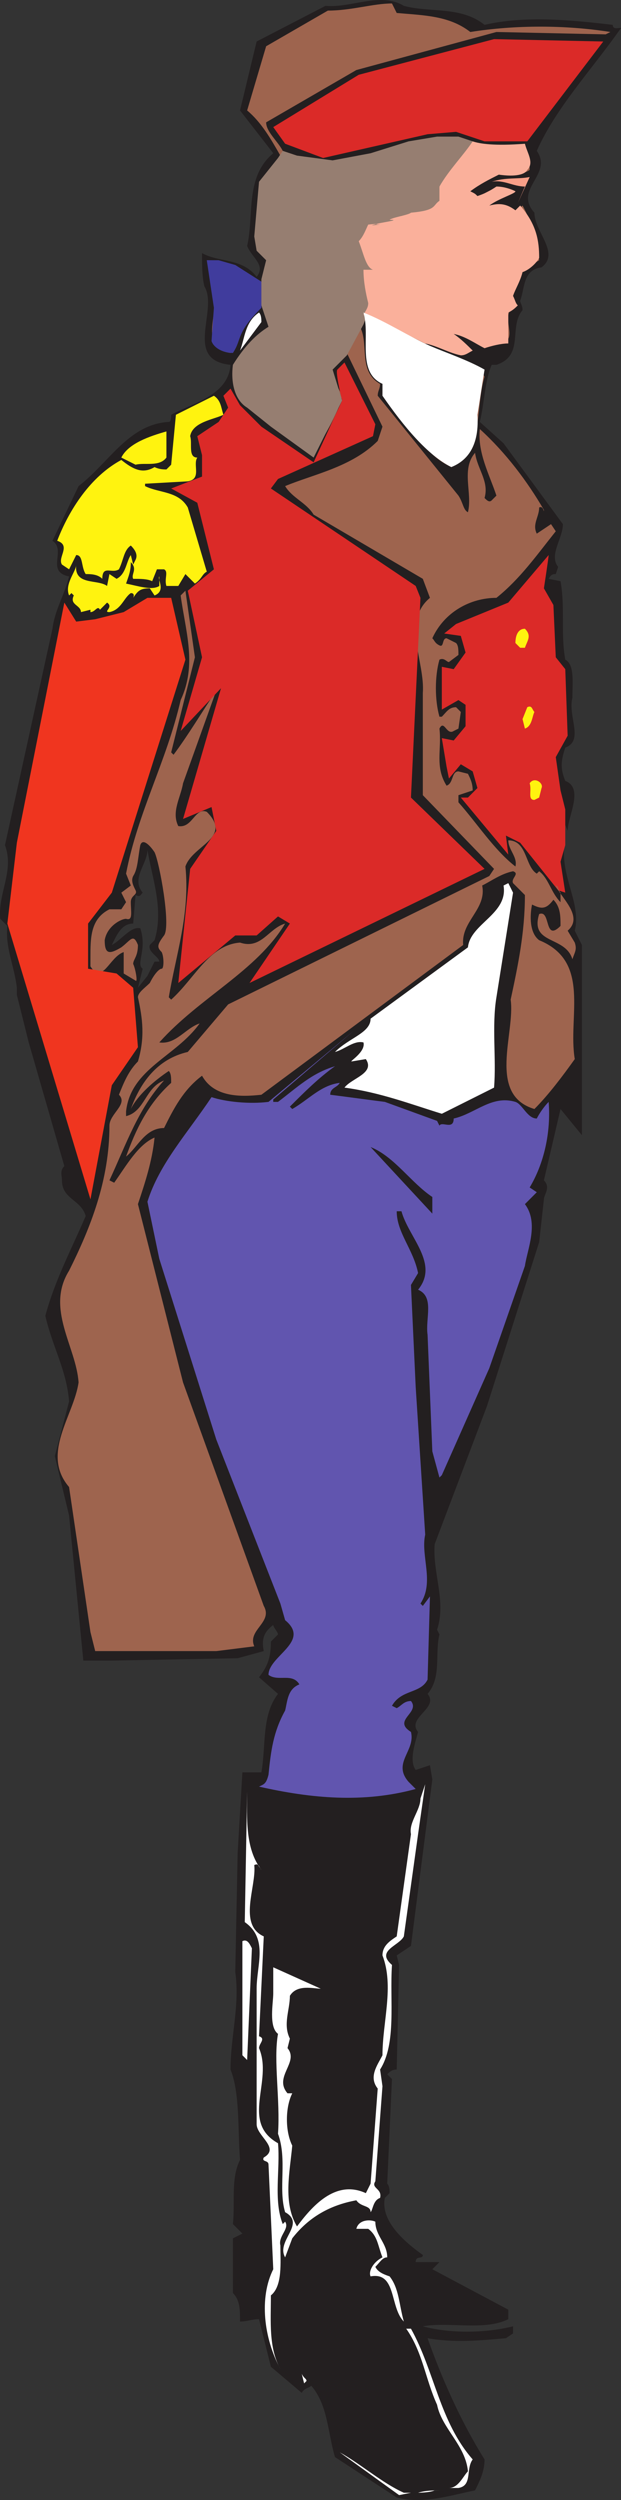
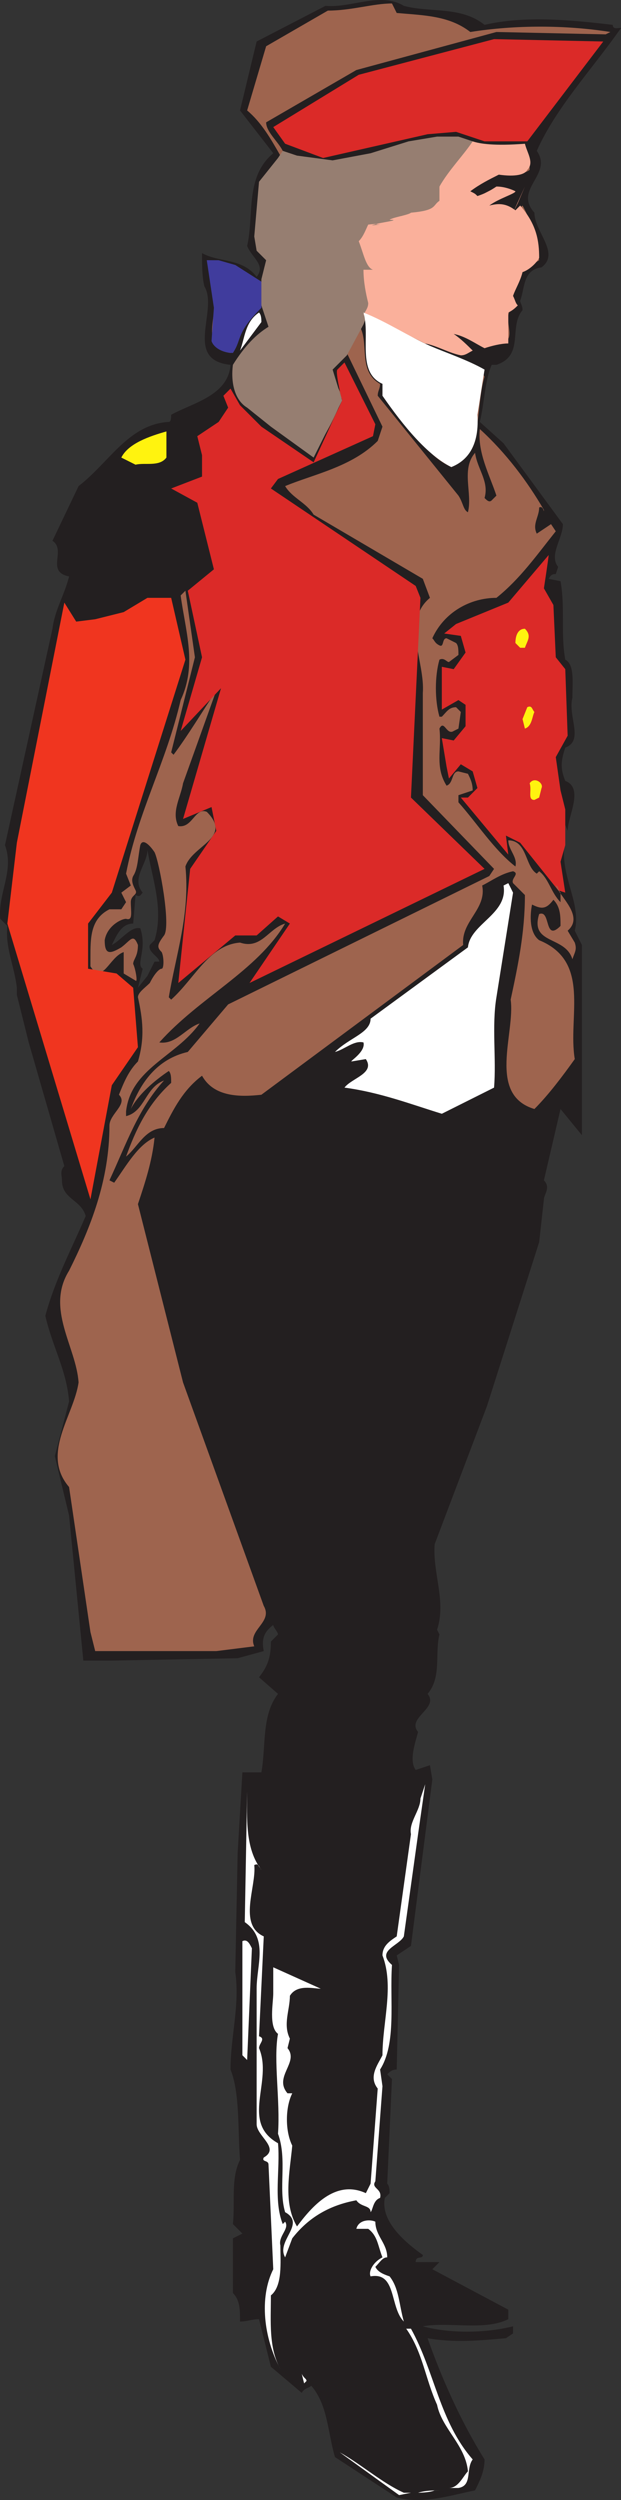
<svg xmlns="http://www.w3.org/2000/svg" width="196.178" height="788.652">
  <rect width="100%" height="100%" fill="#333333" stroke="none" />
  <path fill="#231f20" fill-rule="evenodd" d="m43.574 311.593 3-3.75 2.25-4.5h1.5c0-1.5-3.75-3-3-5.25l1.5-1.5c3-9.75-.75-19.5-2.25-28.5 0 4.5-5.25 9-1.5 13.5-.75.75-.75 1.5-2.25.75l-.75 9c-3.75 0-5.25 3.75-6.75 6.75 3-1.5 6-6 9-5.25 2.25 6.75-1.5 11.25.75 12.75l-1.5 6-34.5 17.25-3.75-15v-2.25c-.75-6.75-3.75-12.75-3-19.5l-2.25-2.25c-.75-8.25 4.5-15 1.5-23.25l15-68.25c.75-6 3.75-10.5 5.25-16.5-7.5-1.5-.75-8.25-5.25-11.25l8.25-17.25c9.75-7.5 15.75-19.5 28.5-20.25.75 0 .75-1.5.75-2.25 6.75-3.75 18-6 18.75-15.75-15-1.5-3.75-17.25-8.25-24.75-.75-3-.75-6.75-.75-10.5 5.25 3 12.75 1.5 17.25 7.5 3-3.75-1.5-6-3-9.75 2.25-9.75-.75-21.75 8.25-29.25l-10.5-13.5 5.25-21.75 21.75-11.25c8.25.75 17.25-4.5 24.75 0 8.25 2.25 18 0 25.5 6 12.75-3 27.75-1.5 40.5 0 0 2.25 3.75 0 2.25 1.5-9 12.75-20.25 24.75-26.25 38.25 5.25 7.5-7.5 12-.75 19.5 0 6 8.25 12.75 2.25 17.25-6 .75-5.25 6.75-6.75 10.5 0 .75.75 1.5.75 3-4.5 5.25.75 14.25-8.25 17.25h-1.5c-2.25 5.25-2.25 12-3.75 18l7.5 6.75 18.75 25.5c0 4.5-4.5 9.75-1.5 13.5l-.75 2.25c-.75 0-1.5 0-2.25 1.5l3.75.75c1.5 8.25 0 16.5 1.5 24.75 3 1.5 2.25 7.5 2.25 12-1.5 6 3.75 13.5-2.25 15.75-1.5 4.5-1.5 6.75 0 10.5 6 2.25.75 11.25.75 15.75l-1.5-3.75c-2.25.75-1.5 3-2.25 4.5 0 2.25-1.5 5.25.75 6.75 2.25 0 1.5-3 2.25-4.5-2.25 10.5 5.25 19.5 3 28.5l2.25 4.5v60l-6.75-8.25-5.25 22.5c2.25 2.25 0 4.5 0 6l-1.5 13.5-16.5 51.75-16.5 43.5c-.75 9 3.75 18 .75 27l.75 1.5c-1.5 6 .75 13.5-3.75 18.75 3.75 4.5-6.75 7.5-3 12-.75 3-3 9-.75 12l4.5-1.5.75 4.5-6.75 52.5-4.5 3 .75 3-.75 33c-1.5 0-2.25.75-3 1.5l1.5 1.5-1.5 33c.75.75.75 2.25.75 3l-1.5 1.5c-1.5 7.5 6.75 14.25 12 18 0 1.5-2.25 0-2.25 2.25h7.5l-2.25 2.25 24 12.75v3c-7.5 3.75-18.75.75-27 2.25 8.25 2.25 19.5 2.25 28.5 0v2.25l-2.25 1.5c-8.25.75-16.5 1.5-24.75 0 4.5 12.75 10.5 26.25 18 38.25 0 3.75-1.5 6.75-3 9.75-7.5 1.5-16.5 4.5-24.75 2.25l-19.5-12.75c-2.25-7.5-2.25-16.5-7.5-22.5-.75.75-2.25.75-3 2.25l-9.75-8.25-3.75-15c-2.25 0-3.75.75-6 .75 0-3.75 0-6.75-2.25-9v-17.25l3-1.5-3-3c.75-6.75-.75-14.25 2.25-20.25-.75-9.75 0-21-3-28.5 0-10.5 3-20.25 1.5-30.75l.75-37.5 1.5-25.5h6c1.5-8.25 0-18 5.25-24.75l-6-5.25c3-3.75 3.75-6.75 3.75-11.25l2.25-2.25c0-.75-1.5-2.25-1.5-3-3 2.25-3.75 4.5-3 8.25l-8.25 2.25-39.75.75h-9l-4.5-45.75-4.5-18.75 4.5-17.25c-.75-9.75-5.25-17.25-7.5-27 3-11.25 8.25-21 12.75-31.5-1.5-5.25-7.5-5.25-7.5-11.25 0-1.5-.75-3 .75-4.5l-11.25-39 34.5-17.25" />
  <path fill="#231f20" fill-rule="evenodd" d="M120.824 4.093c-6 3.75-15.75 6-18 14.25 0 9.75-10.5 10.5-16.5 15-1.5 0-3 .75-3.75-.75l6-18 15-9c6-.75 12-1.5 17.25-1.5m-32.25 60 1.5-.75v6.75c3-4.5 4.5-9.75 8.25-12 0 1.5 0 4.5-1.5 4.5 0-.75 0-1.5.75-1.5v-.75c-6 5.25-6.75 13.5-11.25 19.5l-1.5-6-.75 1.5c0-8.25.75-18 6.75-25.5-.75 3.75-4.5 9.75-2.25 14.25" />
-   <path fill="#f89f88" fill-rule="evenodd" d="m163.574 64.093 2.25-5.25c-3.75 0-6.75-2.25-10.5-1.5 4.5-1.5 8.25-.75 12-1.5l-3.75 8.25" />
+   <path fill="#f89f88" fill-rule="evenodd" d="m163.574 64.093 2.25-5.25l-3.75 8.25" />
  <path fill="#fff" fill-rule="evenodd" d="M136.574 62.593c-1.5 4.5-10.5 3-12.75 4.5 3.75-2.25 8.25-3 12.75-4.5" />
  <path fill="#231f20" fill-rule="evenodd" d="M131.324 80.593h-1.5c.75-3.75 3.75-6.75 6.75-9.75 2.25 3-3.75 6.75-5.25 9.75m27 1.5h-3l-.75-.75c0-3.75 3-1.5 4.5-5.25.75 1.5-3 3.75-.75 6" />
  <path fill="#231f20" fill-rule="evenodd" d="M127.574 79.843c0 .75.75 2.25 0 3 0 2.25 2.25 1.5 3 1.5 1.5-2.25 3-6.75 6-6.75-1.5 3-3.75 6-6 8.25l-3-.75-2.25.75v-4.5l-3-1.5.75-3c1.5.75 4.5.75 4.5 3m39.75 1.5c-.75 2.25-3.75.75-5.25 1.5.75-.75 3-1.5 5.25-1.5" />
  <path fill="#fff" fill-rule="evenodd" d="M109.574 91.843c1.5 3 0 6.75 3 8.25h1.5l.75 1.5c-6-1.5-12-3.75-16.5-6l-6.75-11.25 3-1.5c4.5 1.5 10.5 4.5 15 9" />
  <path fill="#231f20" fill-rule="evenodd" d="M76.574 93.343c-.75 4.5-3 8.25-4.5 12.75-4.5-6.75 3-13.5-1.5-19.5l6 6.75" />
  <path fill="#fff" fill-rule="evenodd" d="M73.574 91.093c5.25 3.75-1.5 6.75-1.5 10.5-2.25-3.75 2.25-6.75.75-10.5h.75" />
  <path fill="#231f20" fill-rule="evenodd" d="M160.574 94.093c-3.75 0-6-.75-8.25 1.5v-2.25c3 0 6-1.5 8.25.75" />
  <path fill="#fff" fill-rule="evenodd" d="m82.574 101.593-6.75 9c1.5-3.75 1.5-9 6-12 .75.75.75 2.25.75 3" />
-   <path fill="#fff30f" fill-rule="evenodd" d="M70.574 130.843c-3 1.5-9.75 2.25-10.5 6.75.75 2.25-.75 6.75 2.25 6.75-1.5 2.25 1.5 6.75-3 7.5l-13.5.75v.75c4.5 2.25 10.5 1.5 13.5 6.75l6 20.25c-1.5.75-1.5 2.25-3.75 3.75l-3-3-2.25 3.75h-3.75c-.75-2.25.75-4.5-.75-5.25h-2.25l-1.5 3.75c-1.5-.75-3.75-.75-6-.75-.75-1.5 1.5-3-.75-5.25 0 3-.75 4.5-1.5 6.75 3.75.75 8.25 2.25 10.5.75v-3c-.75.75 2.25 4.5-1.5 6l-1.5-2.25c-3 0-3.75.75-5.25 3 0 0 .75-1.5-.75-1.5-2.25 1.5-3 5.25-6.75 6-2.25 0 1.5-1.5-.75-3l-2.25 2.25c-.75-1.5-1.5.75-3 .75v-.75l-3 .75c0-2.25-3.75-2.25-2.25-5.25l-.75-.75-.75.75c-1.5-3.75 2.25-7.5 2.25-9.75-.75 6.75 6.75 4.5 9.75 6.75l.75-3.75 2.25 1.5c3-1.5 3-5.25 4.5-7.5l.75 3 .75-1.5c.75-1.5 0-3-1.5-4.5-2.25 1.5-2.25 4.5-3.75 7.5-2.25 1.5-5.25-1.5-5.25 3-1.5-1.5-3.75-1.5-5.25-1.5-1.5-2.25-.75-6-3-6l-2.25 4.5-2.25-1.5c-1.5-2.25 3-6-1.5-7.5 3.75-9.75 10.5-20.25 20.25-25.5 3.75 3 6.75 4.5 10.5 2.25 1.5.75 3 .75 3.75.75l1.5-1.5 1.5-15.75 12-6c2.25 1.5 2.25 3.75 3 6" />
  <path fill="#fff30f" fill-rule="evenodd" d="M52.574 144.343c-2.25 3-6.75 1.5-9.75 2.25l-4.5-2.25c2.25-4.5 9-6.75 14.25-8.25v8.25" />
-   <path fill="#231f20" fill-rule="evenodd" d="M167.324 166.843c0 2.25-3 .75-4.5 1.5l1.5-13.5c5.25 1.5 1.5 8.25 3 12m-32.25-11.25c-.75 3-3.75 5.25-5.25 8.25l-2.25-3c1.5-1.5 4.5-6.75 7.5-5.25" />
  <path fill="#fff" fill-rule="evenodd" d="M129.824 161.593c-.75-1.5 1.5-3.75 3-5.25 0 1.5-2.25 3.75-3 5.25m36-5.25c-.75 3 0 7.5-.75 10.5v-10.5h.75" />
  <path fill="#231f20" fill-rule="evenodd" d="M140.324 159.343c-1.5 2.25-2.25 9.75-6.75 9-1.5-3 3-6.75 4.5-10.5l2.25 1.5" />
  <path fill="#fff" fill-rule="evenodd" d="M135.074 167.593c-2.25-3 3-5.25 3.75-7.5 0 1.5-3 4.5-3.75 7.5" />
  <path fill="#231f20" fill-rule="evenodd" d="M145.574 162.343c.75 4.5-2.25 9.75-4.5 13.5l-3-.75-.75-1.5 6-12 2.25.75" />
  <path fill="#db2a28" fill-rule="evenodd" d="m173.324 175.093-12.75 15-16.5 6.75-3.75 3 5.25.75 1.5 5.25-3.75 5.25-3.75-.75v13.5l5.25-3 2.25 1.5v6.75l-3.75 4.5-3.75-.75 1.5 9 .75 3.75 3.75-4.5 3.75 2.25 1.5 5.25-3 3h-2.25l15 18-.75-6 4.5 2.25 12 15 2.25.75-1.5-9.75 1.5-5.25v-11.25l-1.5-6-1.5-10.5 3.75-6.75-.75-21-3-3.75-.75-16.5-3-5.25s1.5-9.75 1.5-10.5" />
  <path fill="#fff" fill-rule="evenodd" d="M139.574 174.343c-.75-3.75 4.5-6 3.75-10.5 0 3-1.5 8.25-3.75 10.5" />
  <path fill="#fff30f" fill-rule="evenodd" d="M165.824 198.343c2.25 2.25.75 3.75 0 6h-1.5l-1.5-1.5c0-2.25.75-4.5 3-4.5m3 26.25c-.75 1.5-.75 4.5-3 5.25l-.75-3 1.5-3.75c1.5-.75 1.5.75 2.25 1.5m2.25 24-.75 3-1.5.75c-2.25 0-.75-3-1.5-5.25 1.5-2.25 4.5 0 3.75 1.5" />
  <path fill="#fff" fill-rule="evenodd" d="M156.824 314.593c-1.5 9 0 19.5-.75 28.5l-16.5 8.25c-9.75-3-19.5-6.75-30.75-8.25 2.25-3 9.75-4.5 6.75-9l-4.5.75c-.75 0 4.5-3 3.75-6-3-.75-6 2.25-9 3 4.5-4.5 11.25-6 11.25-10.5l30.75-22.5c.75-7.5 12.75-10.5 11.25-19.5l1.5-.75 1.5 3-5.25 33m-78.75 250.5c0 8.25-.75 18 4.5 24.75-.75-.75-.75-2.25-2.25-1.5.75 6.75-5.25 18.75 3 22.5l-1.5 31.5c2.25.75 0 2.25 0 3.75 4.5 10.5-6 23.25 6 30 .75 8.25-1.5 18 1.5 25.5l.75-.75c1.5 2.25-2.25 4.5-1.5 7.5 0 5.25.75 12.75-3 15.75 0 8.25-.75 16.5 3 23.25-5.25-9.75-6.75-22.5-2.25-31.5l-1.5-33c0-1.5-2.25-.75-1.5-2.25 5.25-3-2.25-6.75-2.25-10.5v-42.75c0-7.5 3.75-15.75-3.75-21l.75-41.25" />
-   <path fill="#6155af" fill-rule="evenodd" d="M131.324 564.343c-16.5 4.5-33 3-49.5-.75 1.5-.75 2.25-.75 3-3.75.75-7.5 1.5-13.5 5.25-20.25.75-3 .75-6.75 4.5-8.25-2.25-3.75-6.75-.75-9.75-3 0-6 13.5-10.5 5.25-17.25l-1.5-5.25-20.25-51.75-18-57-3.75-18c3.75-12 12.75-21.75 20.25-33 4.5 1.5 12 2.25 18 1.5l27-22.5-25.5 21.75v.75h1.5c6-4.5 10.5-9 18-11.25-5.25 3.75-9.75 8.25-14.25 12.75l.75.75c5.25-3 9-7.5 15-8.25-.75 1.5-3 1.5-3 3.75 6 .75 11.25 1.5 17.25 2.25l16.5 6 .75 1.5c.75-1.5 4.5 1.5 4.5-2.25 6.75-1.5 12-7.5 19.5-5.25 2.25.75 3.75 5.25 6.75 5.25.75-1.5 2.25-3.75 3.75-5.25.75 9.75-1.5 19.5-6 27l2.25 1.5-3.75 3.75c4.5 6 .75 14.25 0 19.5l-11.25 32.25-15 33.75-.75.75-2.25-8.25-1.5-36.75c-.75-5.25 2.25-12-3-14.25 6.75-8.25-3-16.5-5.25-24.75h-1.5c0 6.75 5.25 12 6.75 19.5l-2.25 3.75 1.5 32.25 3 46.5c-1.5 6.75 3 15-1.5 21.75l.75.75 2.25-3-.75 26.25c-2.25 4.5-8.25 3-11.25 8.25l1.5.75c1.5-.75 2.25-2.25 4.5-2.25 3 3.75-6 6 0 9.75 1.5 6-6 9.75-.75 15.75l2.25 2.25" />
  <path fill="#fff" fill-rule="evenodd" d="m134.324 562.843-2.25 15.75-4.5 32.25c-1.5 3-9 4.5-3.75 9-.75 11.25 1.5 24.75-3.75 33l.75 5.25-2.25 30c-1.5 2.25 2.25 2.25 1.5 5.25-2.25.75-2.25 3.75-3 4.5 0-2.25-3-1.5-4.5-3.75-8.25 1.5-15 5.25-20.25 12l-2.25 6c-3-5.25 6.75-10.5 0-14.25-2.25-7.5.75-16.5-2.25-24.75.75-10.5-1.5-23.25 0-31.5-3-2.25-1.5-9.75-1.5-12.75v-8.25l15 6.75c-2.25 0-7.5-1.5-9.75 2.25 0 4.5-2.25 9 0 13.5l-.75 3c3.75 4.5-4.5 9 0 14.25h1.5c-2.25 4.5-2.25 12 0 16.5-.75 8.25-3 18 1.5 25.5 4.5-6 12-15 21.75-10.5l1.5-3 2.25-30c-3-3.75 0-7.5 1.5-10.5 0-10.5 3.75-21.75 0-31.5 0-3 2.25-4.5 4.5-6l4.5-32.25c-.75-3.75 3-7.5 3-11.25l1.5-4.5" />
  <path fill="#231f20" fill-rule="evenodd" d="M136.574 377.593v5.25l-19.5-21c7.5 3 12.75 11.25 19.5 15.75" />
  <path fill="#fff" fill-rule="evenodd" d="m79.574 614.593-1.5 35.25-1.5-1.5v-36c1.5-.75 2.25.75 3 2.25m39 86.25c0 4.5 3.75 6.75 3.75 11.25-1.5 0-2.25 1.5-3.75 3 .75 1.5 2.25 2.25 4.5 3 3 3.75 3 9 4.5 14.25-4.5-4.5-2.25-15.75-10.5-14.25-.75-1.5.75-4.5 3.75-6-1.5-3.75-1.5-6.75-4.5-9h-3.75c.75-3 4.5-3 6-2.25m11.25 33.75c7.5 13.5 9 29.25 19.5 41.25-2.25 3 0 8.25-4.5 9h-3c3 0 4.5-3.75 6-5.25-.75-8.25-8.25-13.5-9.75-21-3.75-8.25-4.5-16.5-9.75-24h1.5m-33 16.5-.75.75-.75-3c.75 1.5 1.5 1.5 1.5 2.25m30.75 35.25h2.25l-3.75.75-18.75-13.5c6.75 3.75 13.5 9.75 20.25 12.75m11.25-.75h-1.5c-1.5.75-5.25.75-5.25.75 2.25-.75 5.25-.75 6.75-.75" />
  <path fill="#9e644e" fill-rule="evenodd" d="M125.324 4.093c8.25.75 16.5.75 23.25 6 14.25-2.25 30-2.25 44.25 0l-1.5.75-34.5-.75-44.25 12-28.5 16.5c0 3 3.75 6 5.25 9 21.75 12 41.25-12 63.75-1.5 5.25-.75 9 1.5 12.75 0 .75 3 1.5 4.5 1.5 7.5-3 2.25-6.75 0-10.5 0-2.25 3-7.5 3.75-9 7.5l3 1.5c3.75-3 7.5-4.5 12-2.25-3 1.5-7.5 1.5-9 4.5 2.25.75 7.5-1.5 9 2.25l2.25-2.25c3 5.25 4.5 12 5.25 17.25l-6 3.75c.75 4.5-5.25 7.5-.75 10.5-7.5 2.25 2.25 12-6.75 12-5.25 1.5-9.75-3.75-14.25-3.75.75 3.75 4.5 3.75 6.75 6-3.75 1.5-10.5-2.25-15-2.25 4.5 6 15 3 18.75 10.5-3 9.75 0 22.5-10.5 28.5-9.75-4.5-13.5-15-21-22.5 1.5-4.5-3-6.75-4.5-9.75-2.25-6 3-14.25-4.5-18 .75-9-9-10.5-14.25-15 3-2.25 7.5-2.25 10.5-3 1.5 6.75 2.25 13.5 8.25 17.25.75-3-2.25-6-2.25-10.5h3.75c-3-1.5-3.75-6-3.75-9-6-.75-12.75 3-18 2.25 9.75-9 25.5-6.75 39.75-9.75-4.5-1.5-10.5 0-15.75 0h-.75c6.75-3 21 1.5 19.5-10.5 3.75-5.25 6-7.5 9.75-13.5h-.75c-2.25 0-3 3-3.75 3.75-5.25 3.75-11.25 3.75-15 8.25 3.75.75 6.75-3.75 10.5-3.75l-.75 2.25c-2.25 3-8.25.75-7.5 5.25-6 3-12 6-17.25 6-9 5.25-18 8.25-26.25 13.5 1.5 6.75 6 12 9.75 16.5l15.75 6.75c2.25 5.25-.75 13.5 6 17.25 0 1.5-.75 2.25-.75 3.75l25.5 31.5c1.5 2.25 1.5 4.5 3 5.25 1.5-6-2.25-13.5 2.25-18.75.75 5.25 4.5 9 3 14.25.75.75 1.5 1.5 2.25.75l1.5-1.5c-2.25-6.75-6-13.5-5.25-21 8.25 7.5 15 16.5 20.25 25.5 0 1.5 0-1.5-1.5-.75 0 3-2.25 5.25-.75 8.25l4.5-3 1.5 2.25c-6 7.5-11.25 15-18.75 21-8.25 0-16.5 4.5-20.25 12.75.75.75.75 1.5 2.25 2.25s.75-2.25 2.25-2.25l3 1.5c.75.75.75 2.25.75 3.75l-3 2.25c-.75 0-1.5-1.5-3-.75-1.5 5.25-1.5 12.75 0 18h.75c1.5-1.5 2.25-3 4.5-3l1.5 1.5-.75 5.25-1.5.75c-2.25 1.5-3-3.75-4.5-.75.75 6.75-1.5 12 2.25 18 2.25-.75 1.5-4.5 3.75-4.5l3 .75c.75 1.5 1.5 3 1.5 5.25l-4.5 1.5v2.25c6 6.75 11.25 15 18 20.25.75-3-2.25-5.25-2.25-8.25 6 0 5.25 8.25 9 10.5l.75-.75c3 2.25 3.75 6.75 6.75 9.75v-3c-.75-.75-.75-2.25-1.5-2.25 1.5 3.75 9 9.75 3.75 14.25l2.25 3.75c.75 2.25 0 3-.75 5.25-2.25-7.5-13.5-4.5-10.5-14.25 3.75-1.5 1.5 9 6.75 3.75 0-3 0-6-2.25-8.25-2.25 3-3.75 3-6.75 1.5-.75 3.75-.75 9 2.25 11.25 16.5 6.75 9 24 11.25 37.5-3.75 5.25-8.25 11.25-12.75 15.75-15-4.5-6-24-7.5-34.5 2.25-10.5 4.5-21 4.5-33l-3.75-3.75c-.75-1.5 2.25-3 0-3.75-3.75.75-6.75 3-9.75 4.5 1.5 7.5-6.75 11.25-6 18.75l-63.75 47.25c-6.75.75-15 .75-18.75-6-6 4.5-9 10.5-12 16.5-6 0-8.25 6-12 9 3-8.25 6.75-16.5 14.25-23.25 0-1.5 0-3-.75-3.75-4.5 3-9.75 7.5-12 12 3-8.25 8.25-15.75 18-18l12.75-15 82.5-40.5 1.5-2.25-22.5-23.25v-32.25c.75-9.75-6.75-22.5 2.25-30l-2.25-6-34.5-20.25c-2.25-3.75-6.75-5.25-9-9 9-3.75 21-6 29.25-14.25l1.5-4.5-11.25-23.25c-2.25 0-4.5 3-5.25 6l3.75 7.5c-1.5 6.75-6 12.75-9 18.75-8.25-9.75-30.75-12.75-23.25-30.75 3-3 5.25-7.5 9-9.75 0-2.25-.75-5.25-1.5-7.5-6 3.75-9 9.75-10.5 15.75-11.25-1.5-2.25-15.75-5.25-21.75-.75-2.25-1.5-5.25-2.25-7.5 6 0 12 2.25 16.5 7.5 2.25-1.5 3-4.5 3-7.5-6.75-6-2.25-15.75-2.25-23.25l6-9.75c-3-5.25-6-10.5-10.5-14.25l6-20.25 19.5-11.25c7.5 0 14.25-2.25 20.25-2.25l1.5 3" />
  <path fill="#967e71" fill-rule="evenodd" d="m149.324 44.593-4.5-1.5h-6.75l-9 1.5-12 3.75-12 2.25-11.25-1.5-4.5-1.5-1.5 2.25-6 7.5-1.5 17.25.75 4.5 3 3-1.5 6 15.75 9 16.5 5.25 2.25-6-1.5-8.25 3-3-3.75-7.5 2.25-6 18-1.5-9-2.25c5.25 1.5 10.5-2.25 13.5-3.75l-.75-5.25s11.25-13.5 10.5-14.25" />
  <path fill="#fff" fill-rule="evenodd" d="m6.074 292.093-1.5-.75.75-2.25c.75.75 0 2.25.75 3" />
  <path fill="#9e644e" fill-rule="evenodd" d="M43.574 314.593c0-1.5 2.25-3 3.75-4.5 0 0-.75.75 0 0 1.5-3 3-4.5 3.75-4.5s.75-3.75 0-5.25c-1.5-1.5-1.5-2.25.75-5.25s-1.5-23.25-3-26.25c-1.5-2.25-3.75-4.5-4.5-2.25-.75 3.75-.75 7.5-2.25 9.75-.75 1.5 0 3 .75 4.5s-1.5 1.5-1.5 3.75c0 3 .75 6-1.5 5.25-1.5 0-6 2.25-6.75 6.75 0 4.5 1.5 4.5 5.25 2.25 3-2.25 3.75-4.5 5.25-.75 0 3.75-1.5 4.5-1.5 6 .75 1.5 1.5 6 .75 5.25l-3.75-2.25v-6.75c-4.5 1.5-6.75 10.5-10.5 4.5v-3c0-6 0-12 6-15h3.75l1.5-2.25-1.5-3 3-2.25-1.5-3.75c3.75-19.5 12.75-35.25 17.25-54.75 5.25-11.25 1.5-21.75 0-33l1.5-1.5 3 21-7.5 30 .75.75c4.5-6 9-13.5 13.5-20.25l-10.5 29.25c-.75 4.5-3.75 9-1.5 13.5 4.5.75 5.25-6 9-4.5 8.25 8.25-4.5 10.5-6.75 17.25 1.5 15-3 27.75-5.25 41.25l.75.75c7.5-6.75 12-17.25 21.75-18 6.75 2.25 9-4.5 14.25-6-9 15-27 23.25-39.75 37.5 5.25.75 8.25-4.5 12.75-6-7.5 10.5-21.75 14.25-23.25 27.75v1.5c6-1.5 6-9 12-11.25-8.25 9-12 20.25-17.25 31.5l1.5.75c3.75-5.25 7.5-12 12.75-14.25-.75 7.5-3 14.25-5.25 21l14.25 56.25 25.5 70.5c3 5.25-5.25 7.5-3 12.75l-12 1.5h-38.25l-1.5-6-6.75-45.75c-9-10.5 1.5-22.5 3-33-.75-11.25-10.5-23.25-3-35.25 6.75-13.5 12.75-28.5 12.75-45.75 0-3.75 6-6.75 3-9.75 1.5-3.75 3-7.5 6-10.5 2.25-7.5 1.5-13.5 0-20.25" />
  <path fill="#db2a28" fill-rule="evenodd" d="m106.574 116.593 2.25-2.25 9.75 19.5-.75 3.75-30 13.5-2.25 3 45.75 30.75 1.5 3.75-3 63 23.25 22.5-74.25 36 12.75-18.75-3.75-2.25-6.75 6h-6.75l-18 15 3.75-36 8.25-12-1.5-7.5-9 3.75 12-41.25-12.75 13.5 6.75-23.25-4.5-21 8.25-6.75-5.25-21-8.25-4.5 9.75-3.75v-6.75l-1.5-6 6.75-4.5 3-4.5-1.5-3.75 2.25-2.25 3 5.25 6.75 6.75 16.5 11.25 9-19.5s-2.25-9-1.5-9.75" />
  <path fill="#f0351f" fill-rule="evenodd" d="m20.324 190.093 3.75 6 6-.75 9-2.25 7.5-4.5h7.5l4.5 19.5-23.25 73.5-7.5 9.75v14.25l9 1.5 5.25 4.5 1.5 18.75-8.25 12-6.75 36-26.25-87 3-25.5 15-75.75" />
  <path fill="#db2a28" fill-rule="evenodd" d="m86.324 40.093 3.75 5.25 12 4.5 33-7.5 9-.75 9 3h13.5l24-31.5-34.5-.75-42.75 11.25-27 16.5" />
  <path fill="#fab09b" fill-rule="evenodd" d="M150.824 61.843c2.25-.75 3.75-1.5 6-3 2.25 0 4.5.75 6 1.5 0 .75-5.25 2.25-8.25 4.5 3-.75 5.25-.75 8.25 1.5l1.5-1.5c5.25 6 6 11.25 6 16.5-.75 1.5-3 3.75-5.25 4.5-.75 3-2.25 5.25-3 7.5.75 1.5.75 2.25 1.5 3-.75.75-1.5 1.5-3 2.25v9.75c-2.25 0-5.25.75-7.5 1.5-3-1.5-6-3.75-9.75-4.5 2.25 1.5 4.5 3.75 6 5.25-1.5.75-2.25 1.5-3.75 1.5-3.75-.75-7.5-3-11.25-3.75-6-3-12.75-6-19.5-9 .75-1.5 1.5-2.25 1.5-3.75-.75-3-1.5-6.75-1.5-10.5h3c-2.25-.75-3-5.25-4.5-9 1.5-1.5 2.25-3.75 3-5.25 6.75-.75-3 .75 3.75 0-5.25 0 8.25-1.5 3-1.5.75-.75 6-1.5 6.75-2.25 8.25-.75 6.75-2.25 9-3.75v-4.5c3-5.25 7.5-9.75 10.5-14.25 2.25.75 6.75 1.5 16.5.75.75 3 3 6 .75 8.25-.75 1.5-3.75 2.25-9 1.5-3 1.5-6 3-9 5.25 1.5.75 1.5.75 2.25 1.5" />
  <path fill="#967e71" fill-rule="evenodd" d="M82.574 88.093v8.25l2.25 6.75c-3.75 2.25-7.5 6-11.25 12-.75 6 .75 11.25 4.5 13.5l7.5 6 13.5 9.75 9-18-3-9.75 4.5-4.5 5.25-9.75-32.25-14.25" />
  <path fill="#403c9d" fill-rule="evenodd" d="M65.324 82.093h3.75l5.25 1.5 8.25 5.25v8.25c-8.25 8.25-6 9.75-9 14.25-3 0-6-1.5-6.75-3.75l.75-10.5-2.25-15" />
  <path fill="#fff" fill-rule="evenodd" d="M114.824 98.593c7.5 3 14.25 7.5 21 10.5 5.25 2.25 12 4.5 17.25 7.5-.75 4.5-1.5 9.75-2.25 14.25.75 11.25-4.5 15-8.25 16.5-7.5-3.75-15-12.75-21.75-22.5v-3.75c-8.25-3.75-3.75-15-6-22.5" />
</svg>